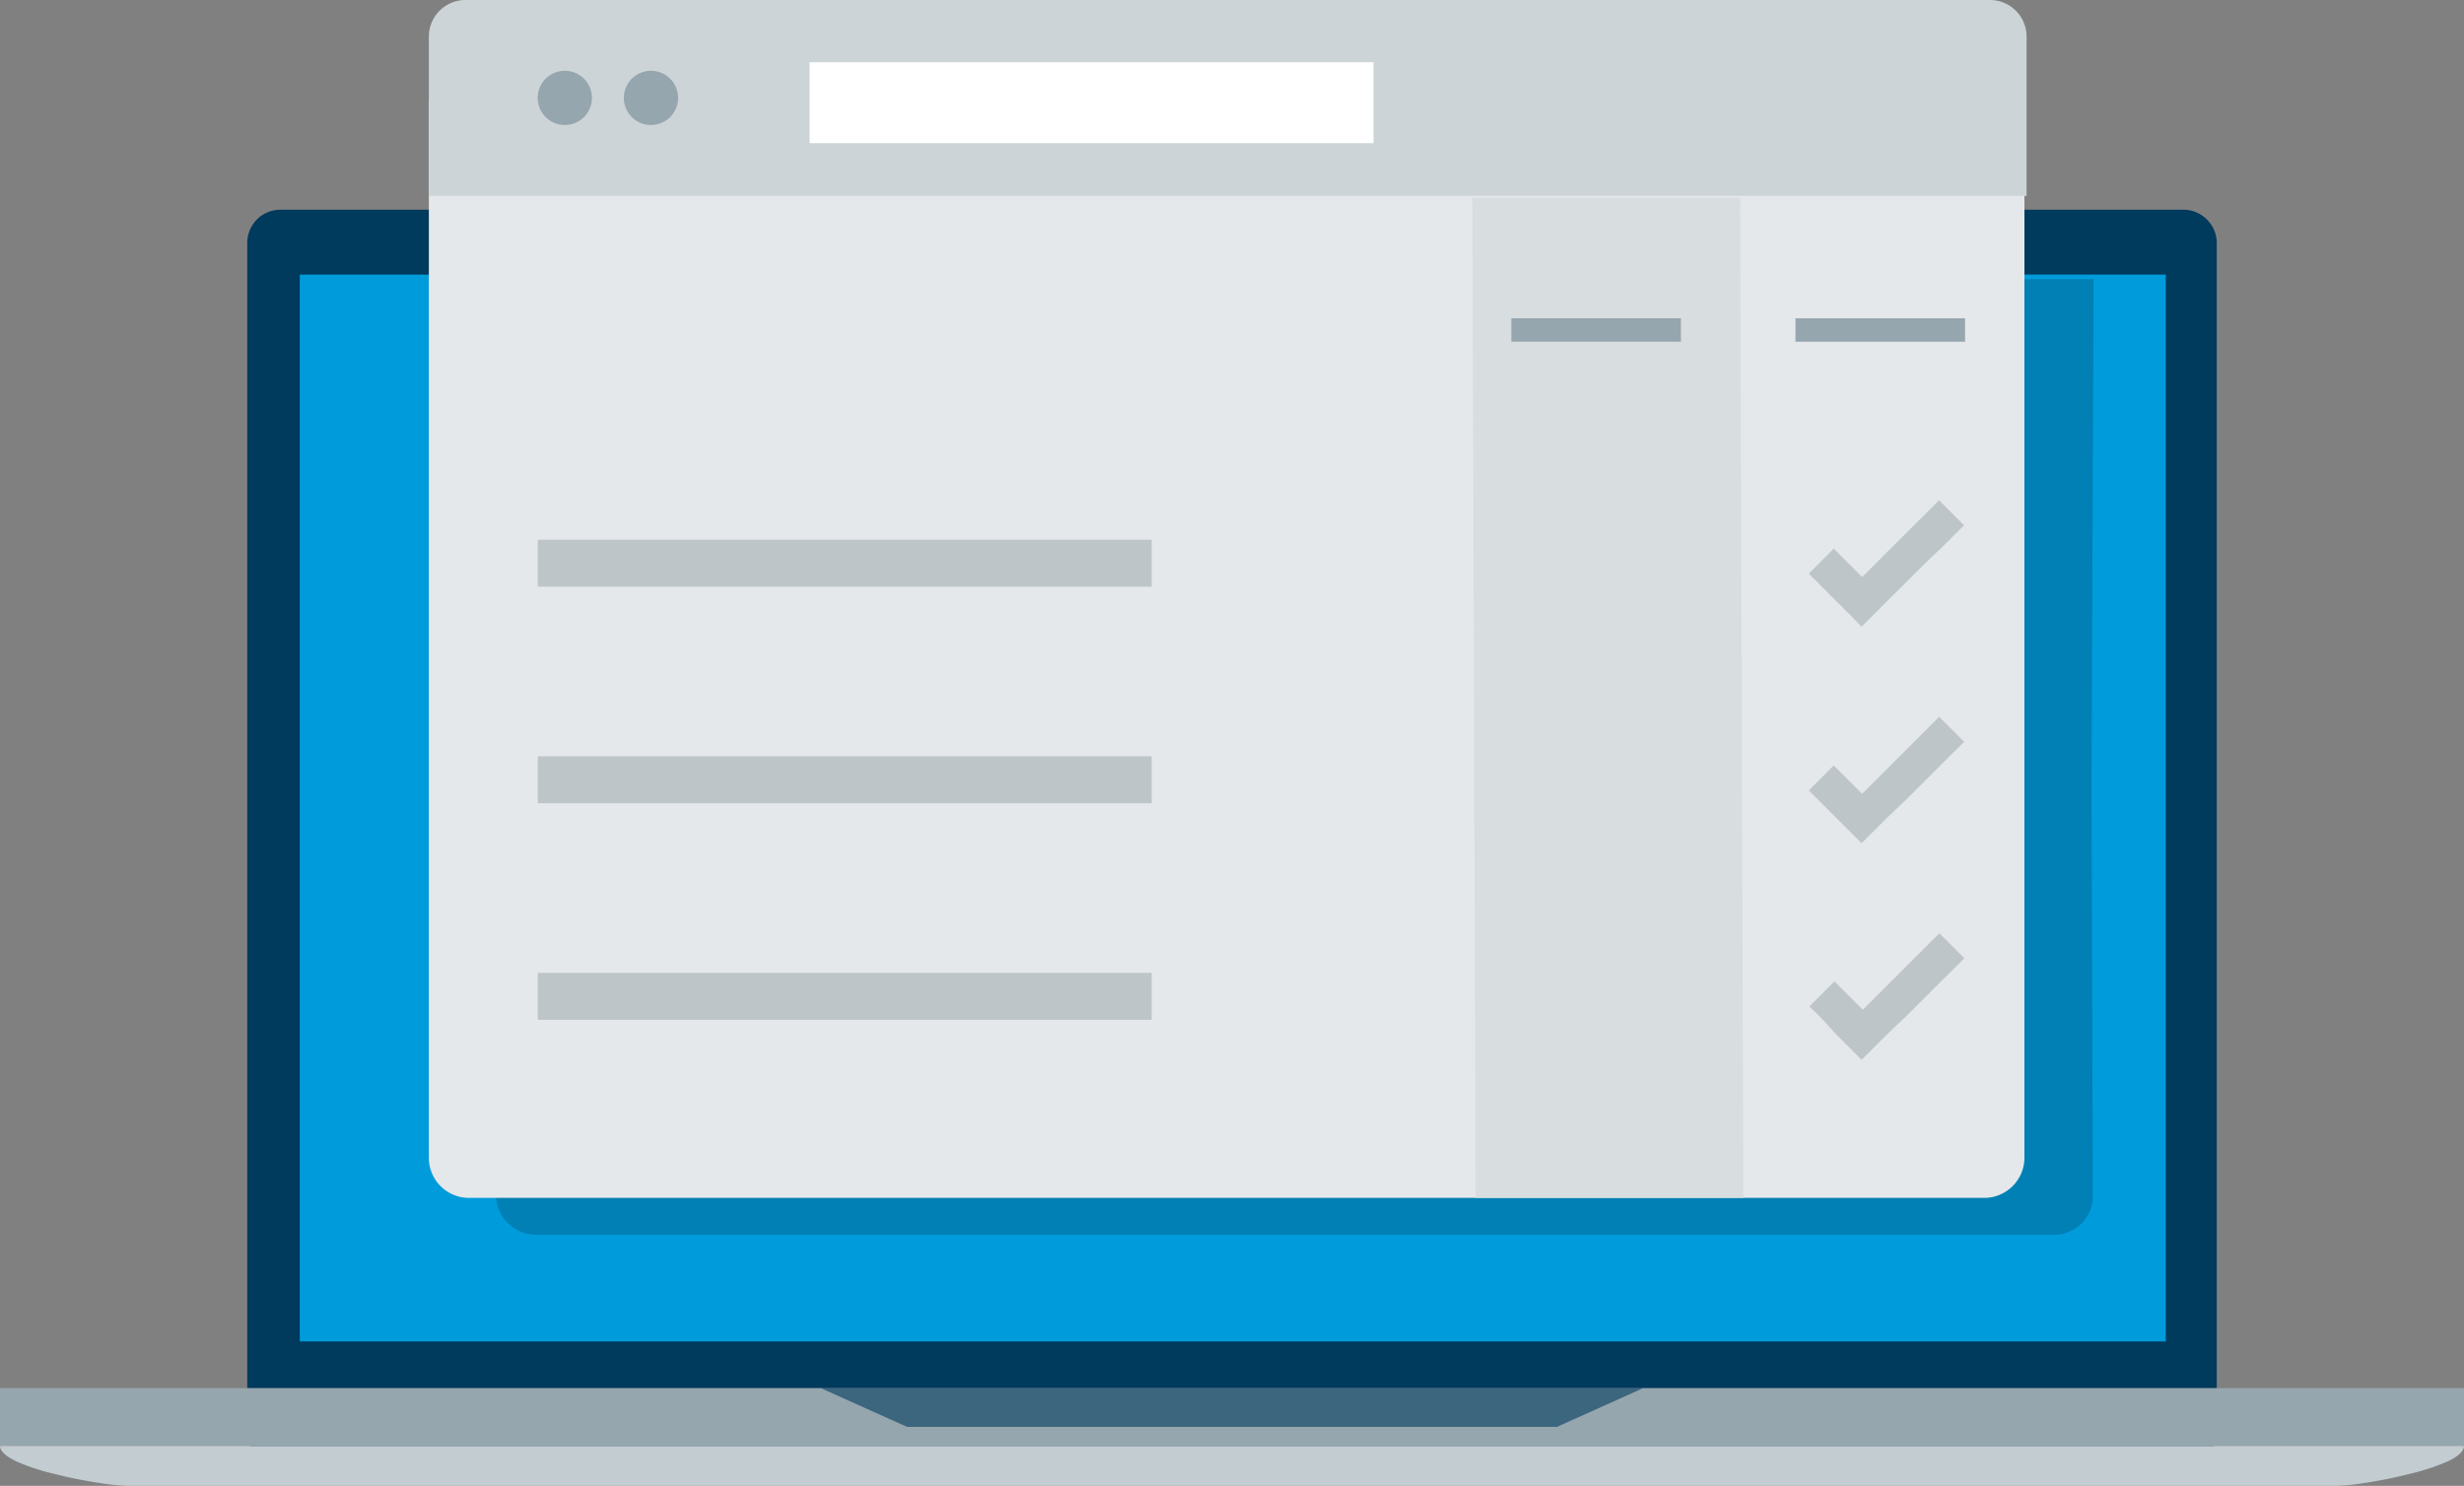
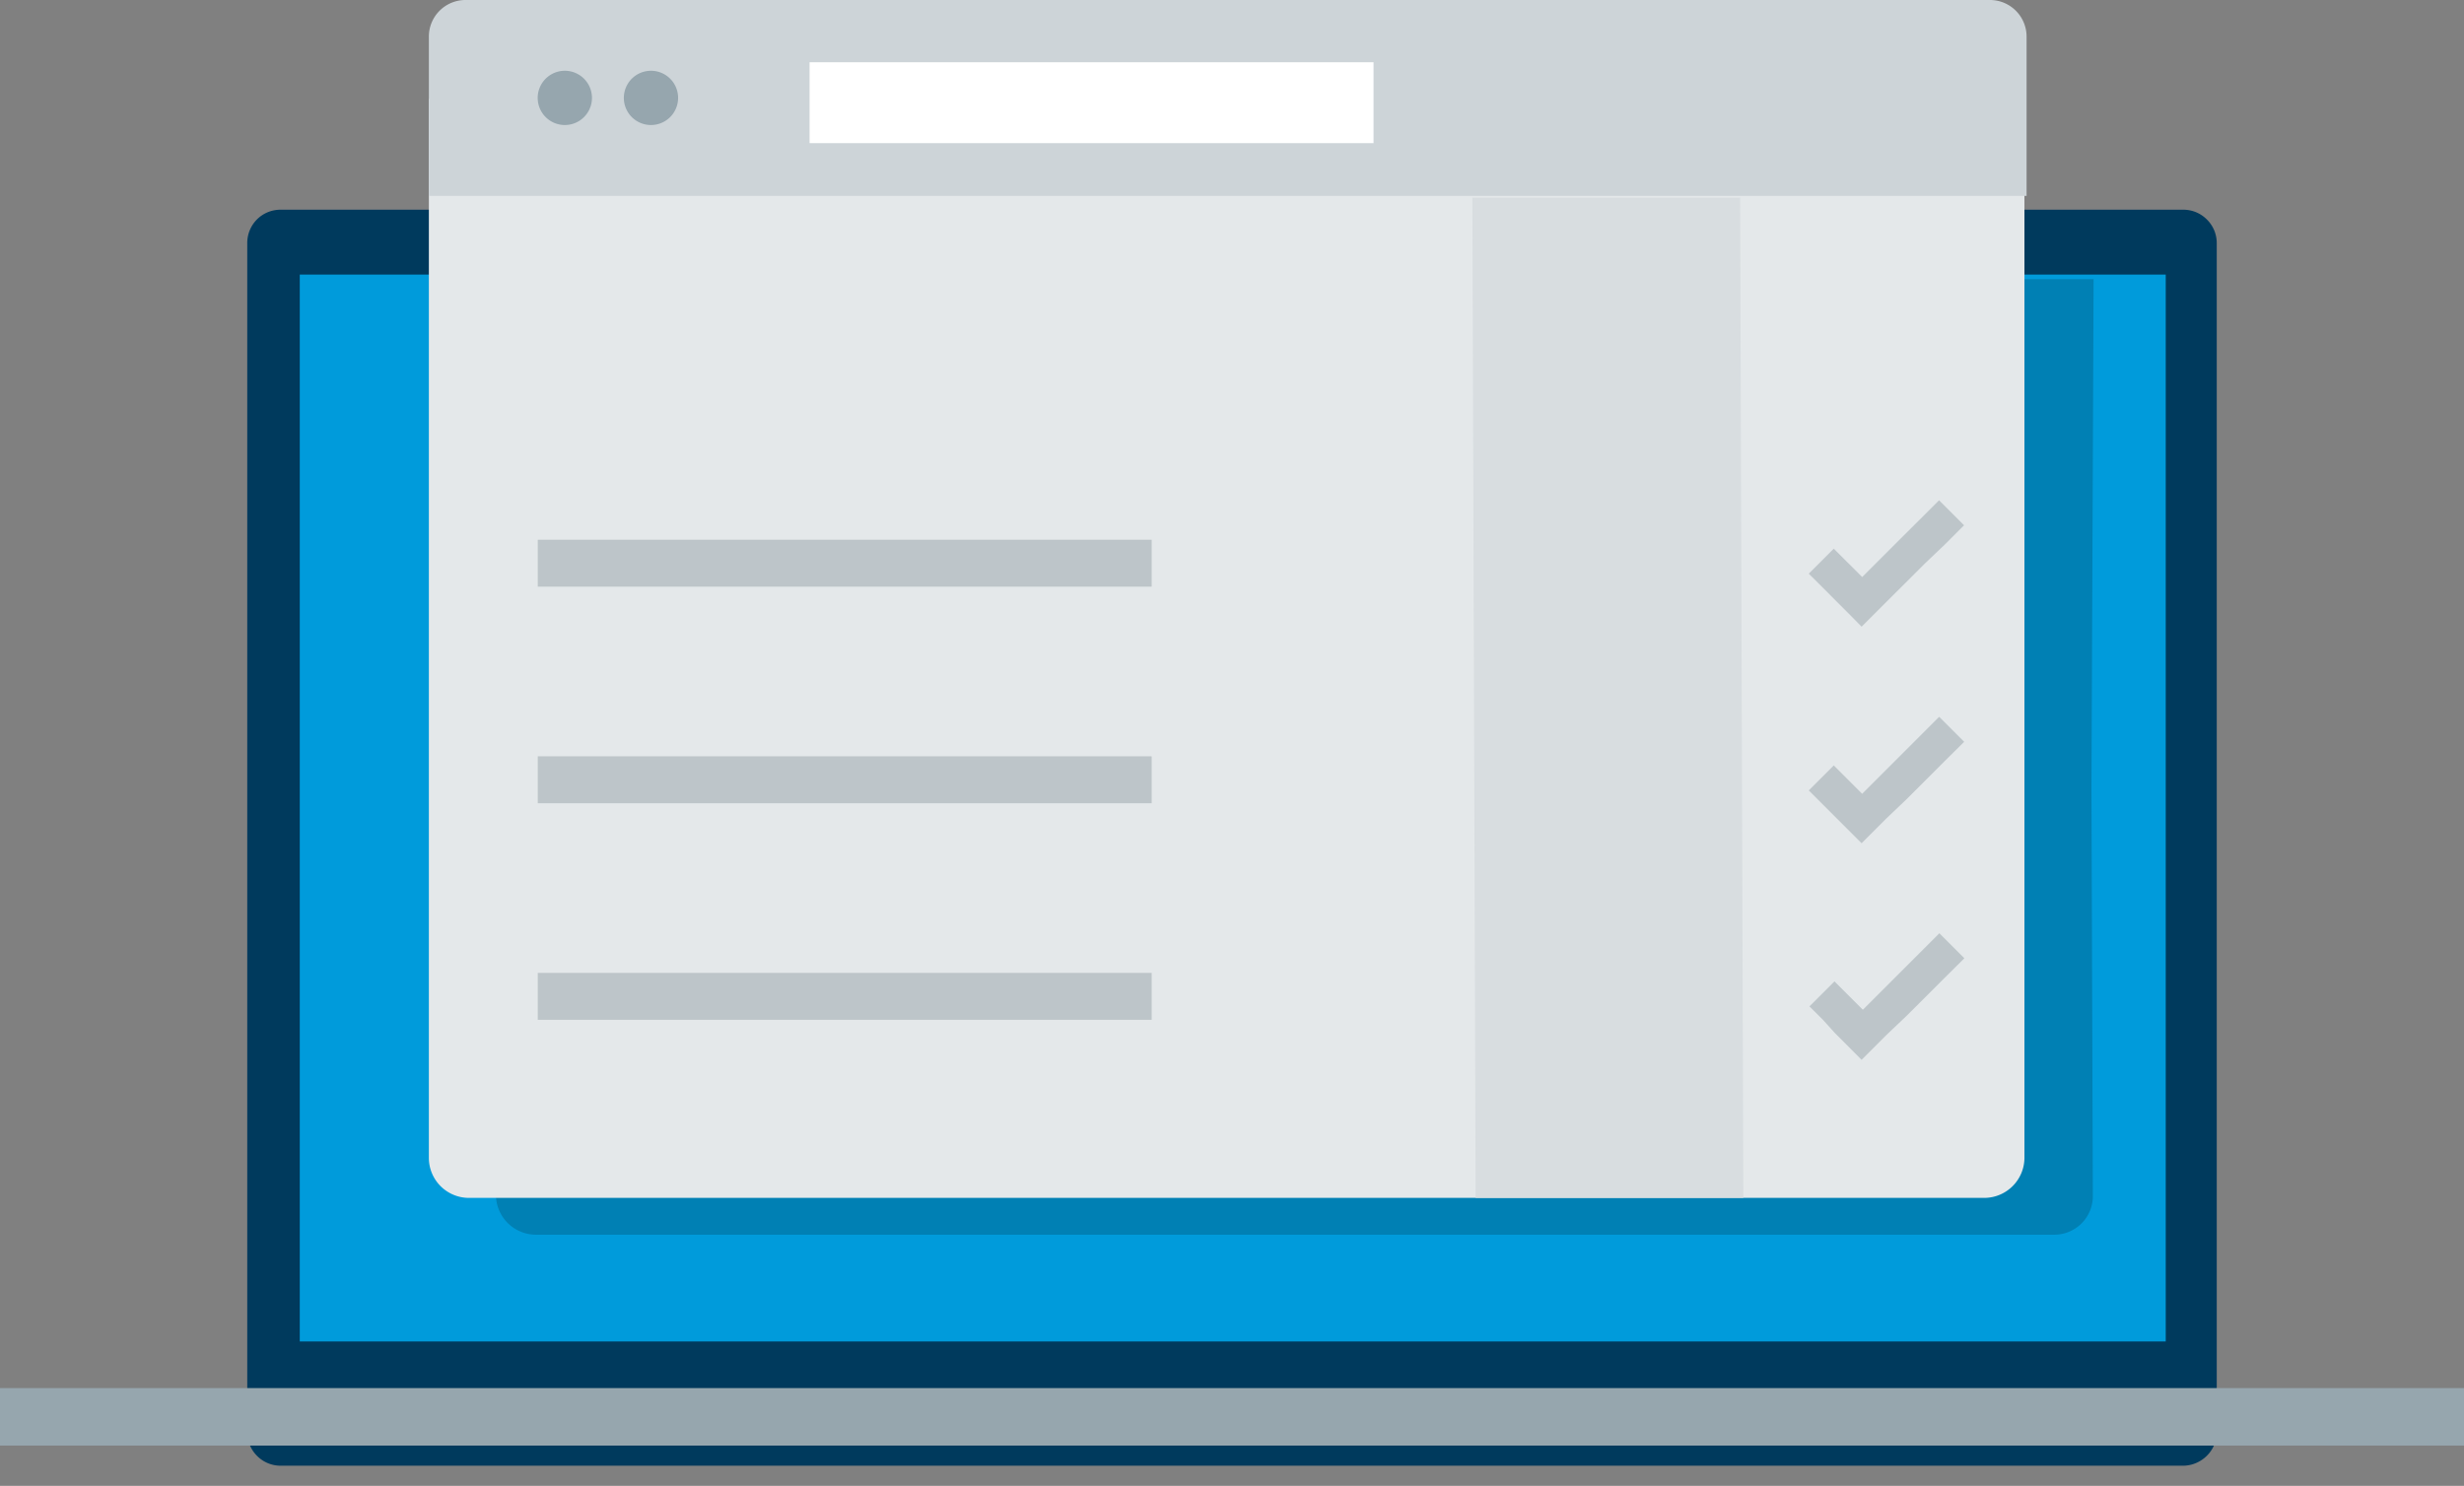
<svg xmlns="http://www.w3.org/2000/svg" id="Layer_1" data-name="Layer 1" viewBox="0 0 394.14 237.72">
  <rect x="0" y="0" width="394.14" height="237.72" fill="#808080" stroke="none" />
  <defs>
    <style>
        .artboard-3-2-cls-check {
          fill: #bdc5c9;
        }
  
        .cls-1-new3  {
          fill: #003a5d;
        }
  
        .cls-2-new3 {
          fill: #96a6ae;
        }
  
        .cls-3-new3 {
          fill: #c3ccd1;
        }
  
        .cls-4-new3 {
          opacity: 0.6;
        }
  
        .cls-5-new3 {
          fill: #009bdb;
        }
  
        .cls-6-new3 {
          fill: #0080b4;
        }
  
        .cls-7-new3 {
          fill: #e4e8ea;
        }
  
        .cls-8-new3 {
          fill: #cdd4d8;
        }
  
        .cls-9-new3 {
          fill: #fff;
        }
  
        .cls-10-new3 {
          fill: #d8dde0;
        }
        .check-width-start {
    transform: scalex(0);
    animation: check-width 8s infinite;
    transform-box: fill-box;
    transform-origin: left;
}

.check-width2 {
    animation: check-width2 8s infinite;
}

.check-width3 {
    animation: check-width3 8s infinite;
}

.check {
    fill: #bdc5c9;
    animation: check-mark3 8s infinite;
    transform-box: fill-box;
    transform-origin: left;
}


.check1 {
    animation: check-mark 8s infinite;
}

.check2 {
    animation: check-mark2 8s infinite;
}


@keyframes check-width {
    0% {
        transform: scalex(0)
    }

    10% {
        transform: scalex(1)
    }

    90% {
        transform: scalex(1)
    }

    100% {
        transform: scalex(0)
    }
}

@keyframes check-width2 {

    0%,
    10% {
        transform: scalex(0)
    }

    20% {
        transform: scalex(1)
    }

    80% {
        transform: scalex(1)
    }

    90%,
    100% {
        transform: scalex(0)
    }
}

@keyframes check-width3 {

    0%,
    20% {
        transform: scalex(0)
    }

    30% {
        transform: scalex(1)
    }

    70% {
        transform: scalex(1)
    }

    80%,
    100% {
        transform: scalex(0)
    }
}

@keyframes check-mark {
    0% {
        fill: #bdc5c9;
    }

    15% {
        fill: #0099da;
    }

    80% {
        fill: #0099da;
    }

    90%,
    100% {
        fill: #bdc5c9;
    }
}

@keyframes check-mark2 {

    0%,
    15% {
        fill: #bdc5c9;
    }

    25% {
        fill: #0099da;
    }

    70% {
        fill: #0099da;
    }

    80%,
    100% {
        fill: #bdc5c9;
    }
}

@keyframes check-mark3 {

    0%,
    25% {
        fill: #bdc5c9;
    }

    35% {
        fill: #0099da;
    }

    60% {
        fill: #0099da;
    }

    70%,
    100% {
        fill: #bdc5c9;
    }
}
      </style>
  </defs>
  <title>new icon3_compare-Xprotect-output</title>
  <g>
    <path class="cls-1-new3 " d="M375.15,282.38H70.81a5.33,5.33,0,0,1-2.08-.42,5.22,5.22,0,0,1-1.7-1.15A5.34,5.34,0,0,1,65.46,277V86.75A5.33,5.33,0,0,1,67,83a5.22,5.22,0,0,1,1.7-1.15,5.33,5.33,0,0,1,2.08-.42H375.15a5.33,5.33,0,0,1,2.08.42,5.44,5.44,0,0,1,2.85,2.85,5.33,5.33,0,0,1,.42,2.08V277a5.33,5.33,0,0,1-.42,2.08,5.44,5.44,0,0,1-2.85,2.85A5.33,5.33,0,0,1,375.15,282.38Z" transform="translate(-25.91 -47.88)" />
    <polygon class="cls-2-new3" points="394.14 231.28 295.61 231.28 197.07 231.28 98.53 231.28 0 231.28 0 228.98 0 226.68 0 224.38 0 222.08 98.53 222.08 197.07 222.08 295.61 222.08 394.14 222.08 394.14 224.38 394.14 226.68 394.14 228.98 394.14 231.28" />
-     <path class="cls-3-new3" d="M399.82,285.6H46.15a36.44,36.44,0,0,1-4.67-.51c-2.06-.32-4.48-.79-6.79-1.38a35.32,35.32,0,0,1-6.12-2c-1.62-.77-2.66-1.62-2.66-2.51H420.05c0,.89-1,1.74-2.66,2.51a35.32,35.32,0,0,1-6.12,2c-2.31.59-4.73,1.06-6.79,1.38A36.48,36.48,0,0,1,399.82,285.6Z" transform="translate(-25.91 -47.88)" />
    <g class="cls-4-new3">
-       <polygon class="cls-1-new3 " points="262.84 222.08 229.95 222.08 197.07 222.08 164.19 222.08 131.3 222.08 134.75 223.64 138.2 225.19 141.65 226.74 145.1 228.29 171.09 228.29 197.07 228.29 223.06 228.29 249.04 228.29 252.49 226.74 255.94 225.19 259.39 223.64 262.84 222.08" />
-     </g>
+       </g>
    <polygon class="cls-5-new3" points="346.43 214.62 271.81 214.62 197.19 214.62 122.57 214.62 47.95 214.62 47.95 171.95 47.95 129.28 47.95 86.6 47.95 43.93 122.57 43.93 197.19 43.93 271.81 43.93 346.43 43.93 346.43 86.6 346.43 129.28 346.43 171.95 346.43 214.62" />
    <path class="cls-6-new3" d="M360.8,92.55H105.24V239a6.41,6.41,0,0,0,6.42,6.42H354.51a6.17,6.17,0,0,0,6.17-6.17h0l-.22-65.13Z" transform="translate(-25.91 -47.88)" />
    <path class="cls-7-new3" d="M94.51,63.69H349.74V233.11a6.44,6.44,0,0,1-6.43,6.42H100.94a6.41,6.41,0,0,1-6.43-6.41h0Z" transform="translate(-25.91 -47.88)" />
    <path class="cls-8-new3" d="M100.37,47.88H344.22a5.86,5.86,0,0,1,5.86,5.86V79.22H94.51V53.74a5.86,5.86,0,0,1,5.86-5.86Z" transform="translate(-25.91 -47.88)" />
    <g>
      <path class="cls-2-new3" d="M120.6,63.55a4.34,4.34,0,1,0-1.27,3.06A4.35,4.35,0,0,0,120.6,63.55Z" transform="translate(-25.91 -47.88)" />
      <path class="cls-2-new3" d="M134.38,63.55a4.34,4.34,0,1,0-1.27,3.06A4.35,4.35,0,0,0,134.38,63.55Z" transform="translate(-25.91 -47.88)" />
    </g>
    <polygon class="cls-9-new3" points="219.71 22.9 174.6 22.9 129.5 22.9 129.5 16.43 129.5 9.96 174.6 9.96 219.71 9.96 219.71 16.43 219.71 22.9" />
    <polygon class="cls-10-new3" points="278.35 31.63 235.52 31.63 236.04 191.65 278.86 191.65 278.35 31.63" />
-     <rect class="cls-2-new3" x="241.75" y="50.92" width="27.13" height="3.75" />
-     <rect class="cls-2-new3" x="287.2" y="50.92" width="27.13" height="3.75" />
    <rect class="check-width-start check-width2 artboard-3-2-cls-check" x="86.02" y="121" width="98.2" height="7.51" />
    <rect class="check-width-start check-width3 artboard-3-2-cls-check" x="86.02" y="155.65" width="98.2" height="7.51" />
    <g>
      <path class="check check1 artboard-3-2-cls-check" d="M327.69,144.14l-1,1-1,1-1,1-1,1L321.58,146l-2.11-2.11-2.11-2.12-2.12-2.11,1-1,1-1,1-1,1-1,1.14,1.14,1.13,1.13,1.14,1.13,1.13,1.14,3.08-3.08,3.08-3.08L333,131l3.08-3.08,1,1,1,1,1,1,1,1L337,135l-3.15,3-3.08,3.08Z" transform="translate(-25.91 -47.88)" />
      <path class="check check2 artboard-3-2-cls-check" d="M327.69,178.79l-1,1-1,1-1,1-1,1-2.11-2.11-2.11-2.11-2.11-2.11-2.12-2.12,1-1,1-1,1-1,1-1,1.14,1.14,1.13,1.13,1.14,1.14,1.13,1.13,3.08-3.08,3.08-3.08,3.08-3.08,3.08-3.08,1,1,1,1,1,1,1,1L337,169.63l-3.08,3.08-3.08,3.08Z" transform="translate(-25.91 -47.88)" />
      <path class="check check3 artboard-3-2-cls-check" d="M327.69,213.44l-1,1-1,1-1,1-1,1-2.11-2.12-2.11-2.11-2-2.21-2.12-2.11,1-1,1-1,1-1,1-1,1.14,1.14,1.13,1.13,1.14,1.14,1.13,1.13,3.08-3.08,3.08-3.08,3-3,3.08-3.08,1,1,1,1,1,1,1,1L337,204.3l-3.08,3.08-3.08,3.07Z" transform="translate(-25.91 -47.88)" />
    </g>
    <rect class="check-width-start check-width1 artboard-3-2-cls-check" x="86.02" y="86.35" width="98.2" height="7.51" />
  </g>
</svg>